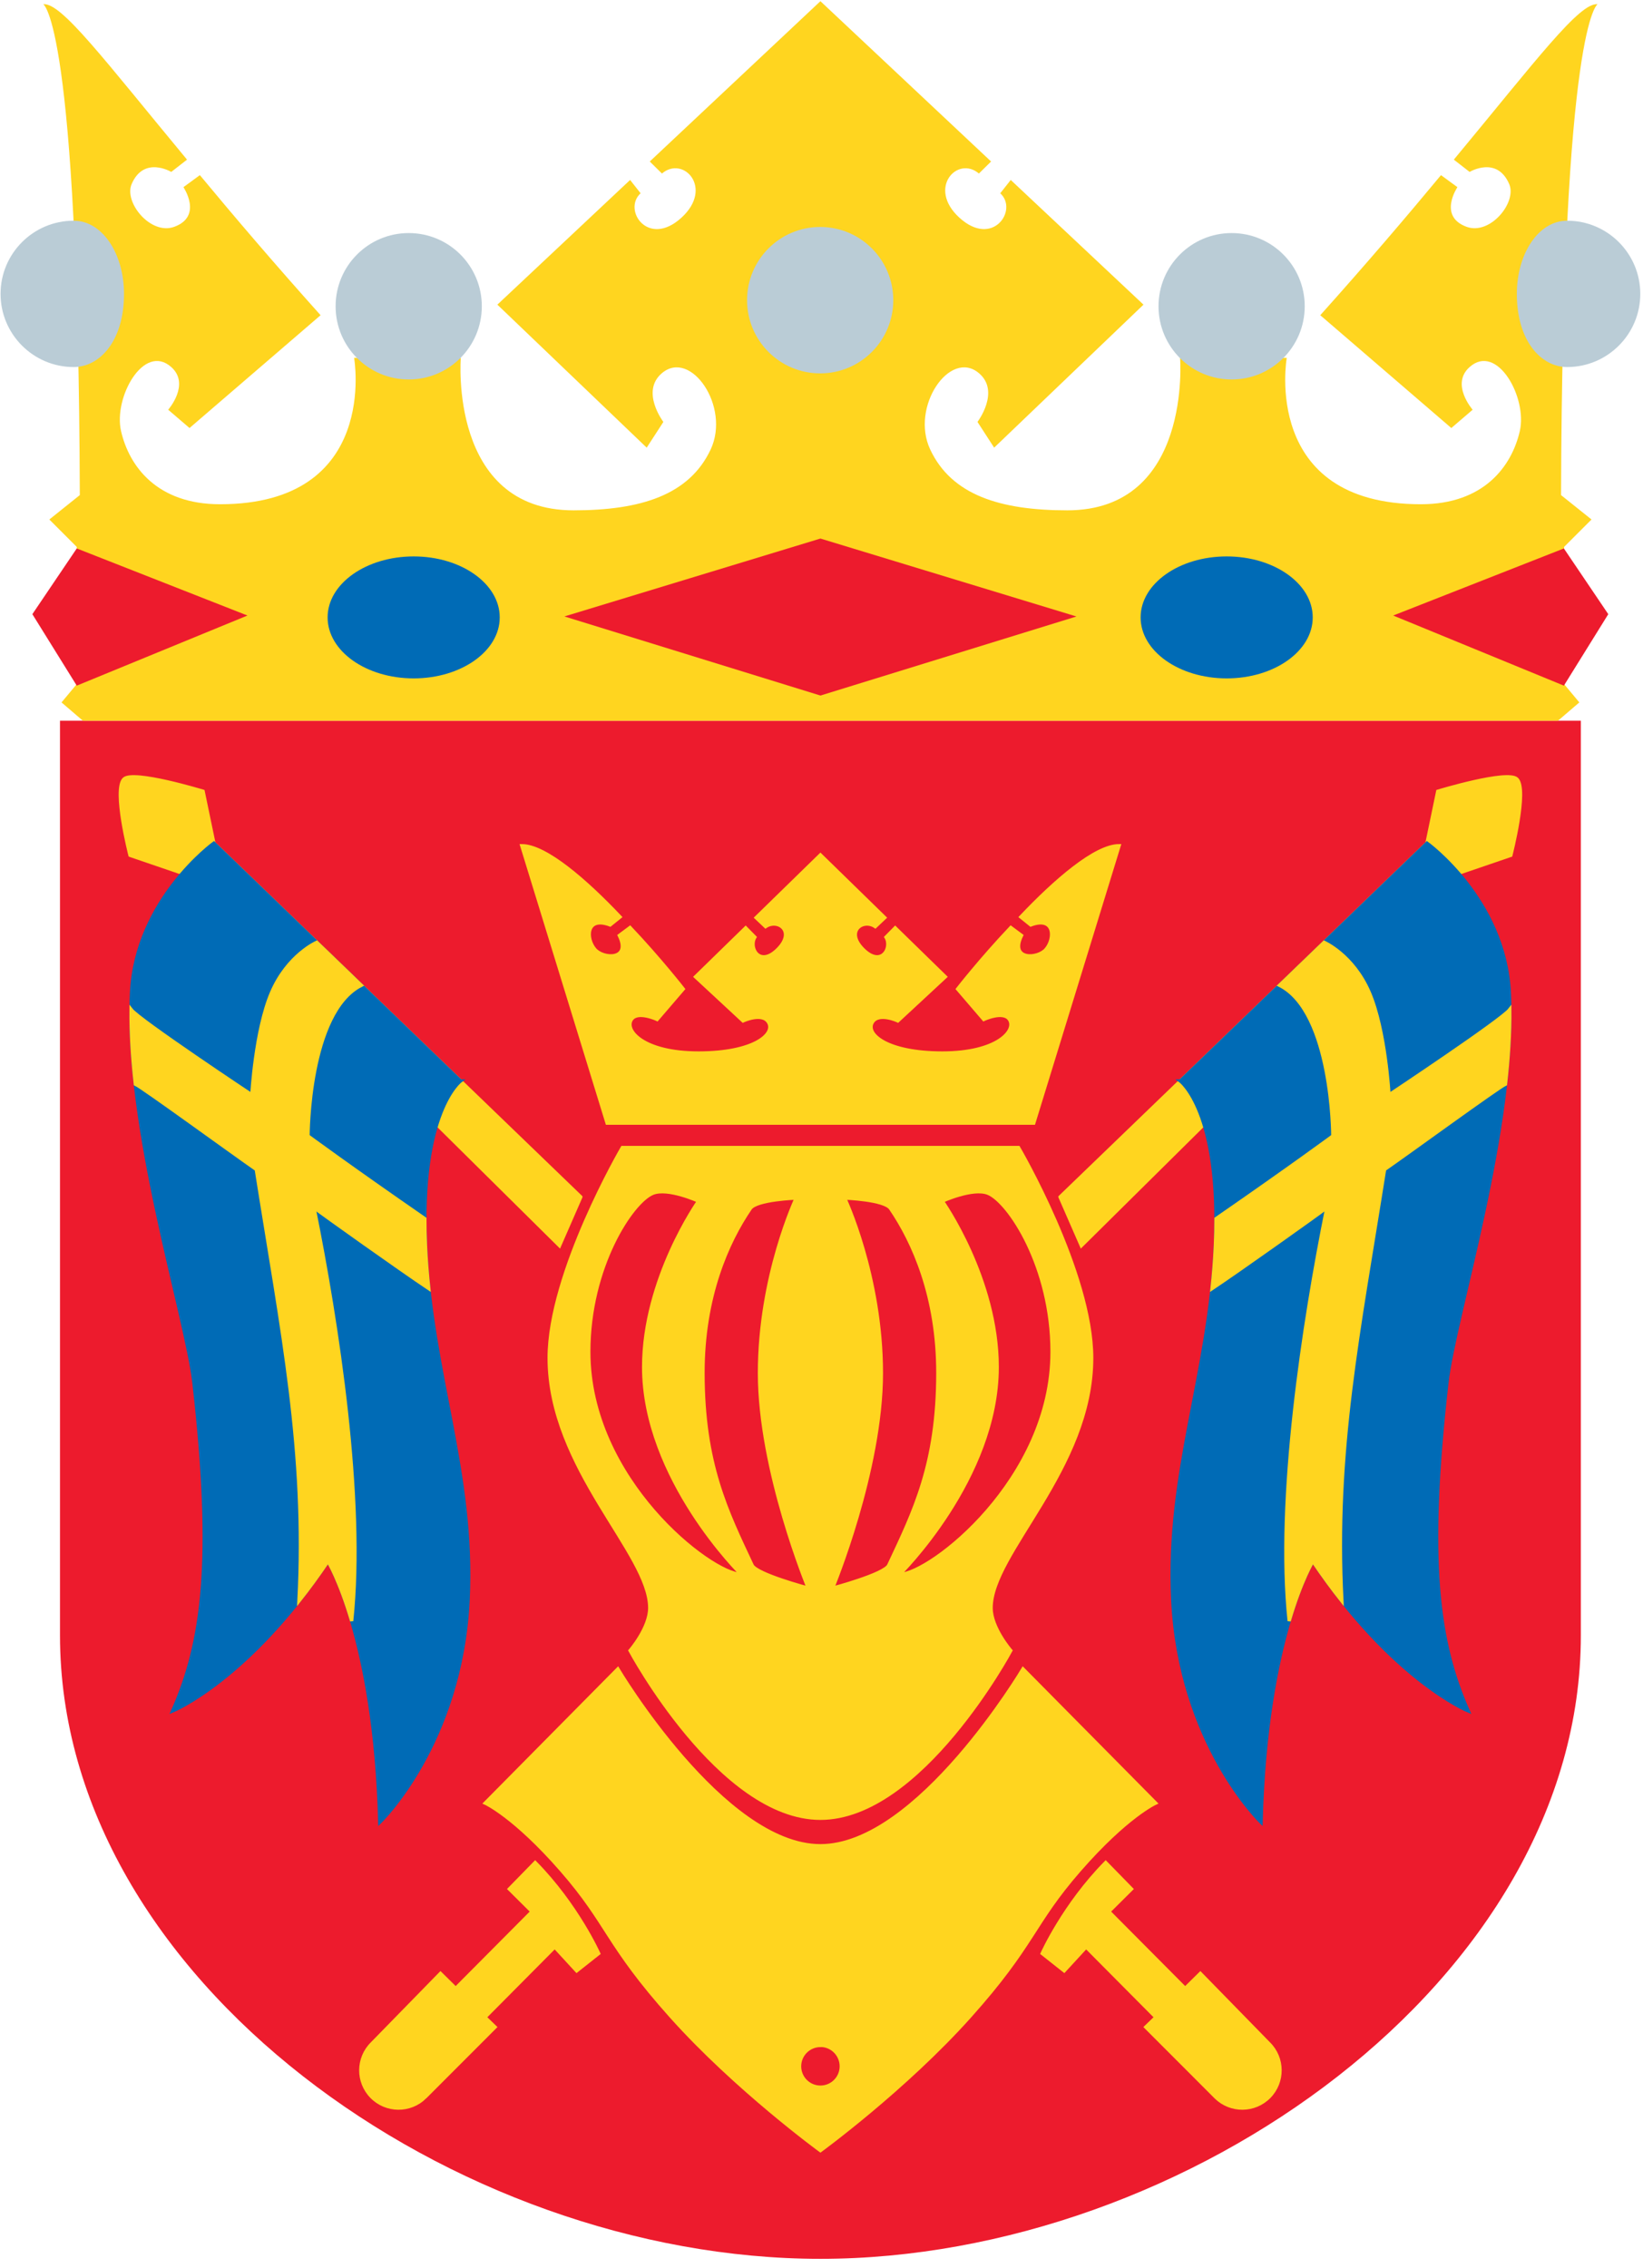
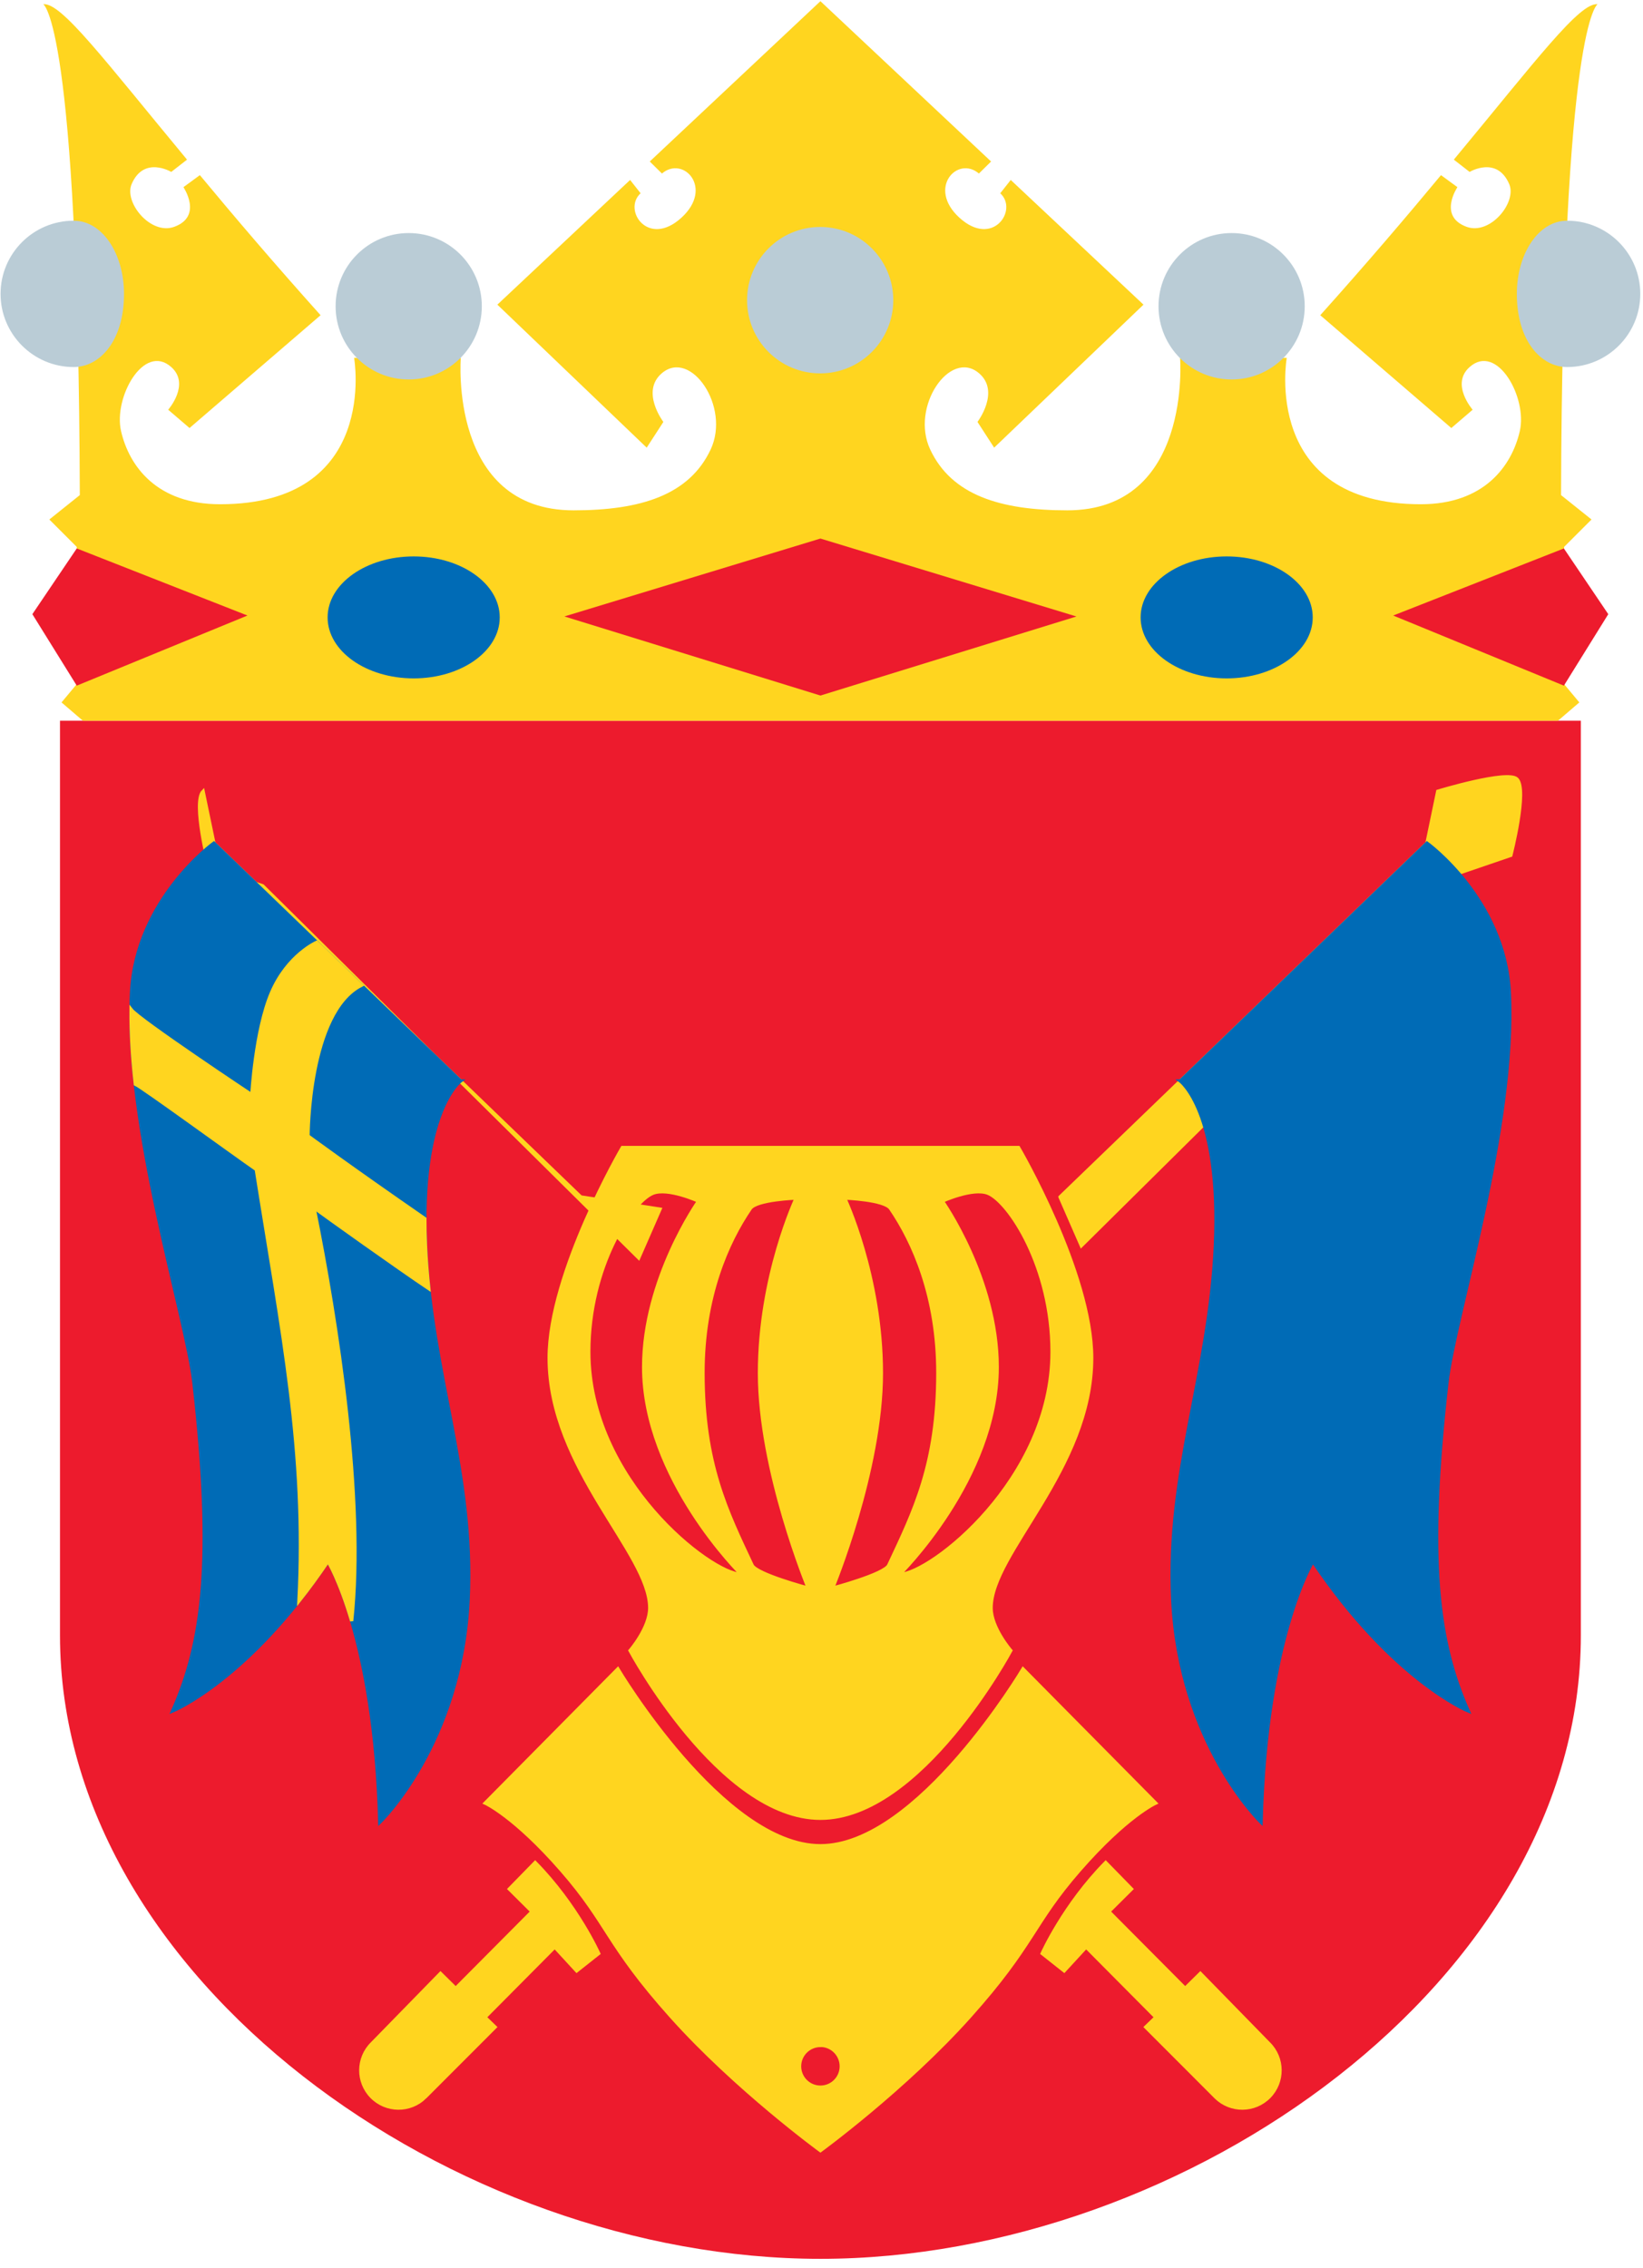
<svg xmlns="http://www.w3.org/2000/svg" width="500" height="690" version="1.0">
  <path style="fill:#ed1b2d;fill-opacity:1;fill-rule:evenodd;stroke:none" d="M481.085 219.263H18.258v278.264c0 104.813 120.112 189.683 231.414 189.683 111.301 0 231.413-84.87 231.413-189.683v-278.264z" />
  <path d="m188.022 507.742-40.376 40.812s8.811 3.942 23.188 20.406c14.376 16.464 13.681 22.493 33.39 44.522 19.71 22.029 45.448 40.812 45.448 40.812s25.738-18.783 45.448-40.812c19.71-22.029 19.014-28.058 33.39-44.522 14.376-16.464 23.188-20.406 23.188-20.406l-40.376-40.812s-31.97 53.798-61.65 53.798c-29.68 0-61.65-53.798-61.65-53.798zm61.071 114.552c.187-.017.388 0 .58 0 3.504-0 6.348 2.844 6.348 6.348 0 3.504-2.844 6.348-6.348 6.348-3.504-0-6.348-2.844-6.348-6.348 0-3.312 2.53-6.06 5.768-6.348z" style="color:#000;fill:#ffd51f;fill-opacity:1;fill-rule:evenodd;stroke:#ffd51f;stroke-width:1;stroke-linecap:round;stroke-linejoin:miter;stroke-miterlimit:4;stroke-opacity:1;stroke-dasharray:none;stroke-dashoffset:0;marker:none;visibility:visible;display:inline;overflow:visible" transform="matrix(-1 0 0 1 499.344 0)" />
  <path d="M249.672 553.18c30.608 0 57.938-51.015 57.938-51.015s-5.998-6.9-5.998-12.986c0-16.696 30.608-42.29 30.608-76.059 0-25.971-22.26-64.001-22.26-64.001H189.384s-22.26 38.029-22.26 64.001c0 33.769 30.608 59.363 30.608 76.059 0 6.086-5.998 12.986-5.998 12.986s27.33 51.015 57.938 51.015zm7.369-188.686s12.075.417 13.963 3.177c6.981 10.203 14.425 26.899 14.403 50.087-.025 27.595-7.213 41.958-14.951 58.435-1.307 2.783-17.075 6.96-17.075 6.96s14.84-35.716 14.84-65.395c0-29.681-11.181-53.265-11.181-53.265zm16.746 114.483s29.68-29.146 29.68-63.073c0-26.899-16.695-50.484-16.695-50.484s9.275-4.241 13.913-2.386c6.269 2.508 19.478 22.261 19.478 48.232 0 38.957-37.124 67.595-46.375 67.711zm-31.485-114.483s-12.075.417-13.963 3.177c-6.981 10.203-14.425 26.899-14.403 50.087.025 27.595 7.213 41.958 14.951 58.435 1.307 2.783 17.075 6.96 17.075 6.96s-14.84-35.716-14.84-65.395c0-29.681 11.181-53.265 11.181-53.265zm-16.746 114.483s-29.68-29.146-29.68-63.073c0-26.899 16.695-50.484 16.695-50.484s-9.275-4.241-13.913-2.386c-6.269 2.508-19.478 22.261-19.478 48.232 0 38.957 37.124 67.595 46.375 67.711z" style="fill:#ffd51f;fill-opacity:1;fill-rule:evenodd;stroke:#ffd51f;stroke-width:1px;stroke-linecap:butt;stroke-linejoin:miter;stroke-opacity:1" transform="matrix(-1 0 0 1 499.344 0)" />
-   <path d="m205 424.362-120.462-116-3.538-17s-23-7-26-4c-3.536 3.536 2 25 2 25l17.563 6 123.437 122 7-16z" style="fill:#ffd51f;fill-opacity:1;fill-rule:evenodd;stroke:#ffd51f;stroke-width:1.078px;stroke-linecap:butt;stroke-linejoin:miter;stroke-opacity:1" transform="matrix(.927 0 0 .928 -13.277 -29.655)" />
+   <path d="m205 424.362-120.462-116-3.538-17c-3.536 3.536 2 25 2 25l17.563 6 123.437 122 7-16z" style="fill:#ffd51f;fill-opacity:1;fill-rule:evenodd;stroke:#ffd51f;stroke-width:1.078px;stroke-linecap:butt;stroke-linejoin:miter;stroke-opacity:1" transform="matrix(.927 0 0 .928 -13.277 -29.655)" />
  <path style="fill:#006bb6;fill-opacity:1;fill-rule:evenodd;stroke:#006bb6;stroke-width:1.078px;stroke-linecap:butt;stroke-linejoin:miter;stroke-opacity:1" d="m165.518 386.343-80.98-77.981s-25.538 18.466-27.032 49C55.305 401.579 75.504 463.362 78 485.362c6.649 58.597 3 85-7 107.504 0 0 24.726-10.077 51-49.047 0 0 15.413 24.884 17 85.543 0 0 26.746-25.674 29-73 2-42-12.048-73.536-14-116-2-44 11.518-54.019 11.518-54.019z" transform="matrix(.927 0 0 .928 -13.277 -29.655)" />
  <path d="M115.439 404.362s.043-40.575 17.5-49.391l-14.636-14.093s-9.507 4.113-14.833 16.485c-5.326 12.371-6.471 33.529-6.471 33.529s-37-24.529-39.654-27.998c-.074 7.812.463 16.071 1.407 24.489C61 388.362 90.494 409.852 98.455 415.362c8.545 54 16.545 92 14.014 141.497 3.126-3.937 6.317-8.272 9.531-13.04 0 0 3.767 6.082 7.768 19.561C134 523.362 125 465.362 117.407 427.868 120 429.892 146 448.362 155.09 454.423c-.492-4.567-.869-9.244-1.09-14.061-.142-3.128-.206-6.085-.202-8.879-24.798-17.121-38.359-27.121-38.359-27.121z" style="fill:#ffd51f;fill-opacity:1;fill-rule:evenodd;stroke:#ffd51f;stroke-width:1.078px;stroke-linecap:butt;stroke-linejoin:miter;stroke-opacity:1" transform="matrix(.927 0 0 .928 -13.277 -29.655)" />
  <g>
    <path d="M128.634 638.073c-4.529 4.44-11.807 4.368-16.247-.161-4.44-4.529-4.367-11.808.161-16.248l20.806-21.299 4.624 4.559 23.229-23.358-6.917-6.872 7.876-8.065C174.916 579.57 181.5 594.308 181.5 594.308l-6.706 5.306-6.672-7.257-21.224 21.365 3.091 2.98-21.354 21.37zM369.318 638.073c4.529 4.44 11.807 4.368 16.247-.161 4.44-4.529 4.367-11.808-.161-16.248l-20.806-21.299-4.624 4.559-23.229-23.358 6.917-6.872-7.876-8.065c-12.749 12.941-19.333 27.679-19.333 27.679l6.706 5.306 6.672-7.257 21.224 21.365-3.091 2.98 21.354 21.37z" style="color:#000;fill:#ffd51f;fill-opacity:1;fill-rule:evenodd;stroke:#ffd51f;stroke-width:1;stroke-linecap:round;stroke-linejoin:miter;stroke-miterlimit:4;stroke-opacity:1;stroke-dasharray:none;stroke-dashoffset:0;marker:none;visibility:visible;display:inline;overflow:visible" transform="matrix(-1 0 0 1 498.648 0)" />
  </g>
  <g>
    <path style="fill:#ffd51f;fill-opacity:1;fill-rule:evenodd;stroke:#ffd51f;stroke-width:1.078px;stroke-linecap:butt;stroke-linejoin:miter;stroke-opacity:1" d="m205 424.362-120.462-116-3.538-17s-23-7-26-4c-3.536 3.536 2 25 2 25l17.563 6 123.437 122 7-16z" transform="matrix(-.927 0 0 .928 512.621 -29.655)" />
    <path d="m165.518 386.343-80.98-77.981s-25.538 18.466-27.032 49C55.305 401.579 75.504 463.362 78 485.362c6.649 58.597 3 85-7 107.504 0 0 24.726-10.077 51-49.047 0 0 15.413 24.884 17 85.543 0 0 26.746-25.674 29-73 2-42-12.048-73.536-14-116-2-44 11.518-54.019 11.518-54.019z" style="fill:#006bb6;fill-opacity:1;fill-rule:evenodd;stroke:#006bb6;stroke-width:1.078px;stroke-linecap:butt;stroke-linejoin:miter;stroke-opacity:1" transform="matrix(-.927 0 0 .928 512.621 -29.655)" />
-     <path style="fill:#ffd51f;fill-opacity:1;fill-rule:evenodd;stroke:#ffd51f;stroke-width:1.078px;stroke-linecap:butt;stroke-linejoin:miter;stroke-opacity:1" d="M115.439 404.362s.043-40.575 17.5-49.391l-14.636-14.093s-9.507 4.113-14.833 16.485c-5.326 12.371-6.471 33.529-6.471 33.529s-37-24.529-39.654-27.998c-.074 7.812.463 16.071 1.407 24.489C61 388.362 90.494 409.852 98.455 415.362c8.545 54 16.545 92 14.014 141.497 3.126-3.937 6.317-8.272 9.531-13.04 0 0 3.767 6.082 7.768 19.561C134 523.362 125 465.362 117.407 427.868 120 429.892 146 448.362 155.09 454.423c-.492-4.567-.869-9.244-1.09-14.061-.142-3.128-.206-6.085-.202-8.879-24.798-17.121-38.359-27.121-38.359-27.121z" transform="matrix(-.927 0 0 .928 512.621 -29.655)" />
  </g>
-   <path d="m184.746 341.699-25.97-84.407c7.259 0 19.572 10.733 29.926 21.675l-3.028 2.441c-7.42-2.783-7.42 4.175-4.638 7.42 2.561 2.987 11.13 3.335 7.42-4.225l3.276-2.434c9.187 9.71 16.201 18.717 16.201 18.717l-7.959 9.275s-5.954-2.783-7.809 0c-2.248 3.372 3.71 10.203 20.405 10.203s23.401-5.65 21.333-9.275c-1.855-3.251-7.792-.491-7.792-.491l-14.468-13.422 15.281-14.909 2.806 2.851c-1.966 3.238 1.39 9.275 6.955 3.71 5.565-5.565-.009-9.449-3.71-6.905l-2.892-2.738 19.588-19.111 19.588 19.111-2.892 2.738c-3.701-2.544-9.275 1.34-3.71 6.905 5.565 5.565 8.921-.472 6.955-3.71l2.806-2.851 15.281 14.909-14.468 13.422s-5.937-2.76-7.792.491c-2.068 3.625 4.638 9.275 21.333 9.275 16.695 0 22.653-6.831 20.405-10.203-1.855-2.783-7.809 0-7.809 0l-7.959-9.275s7.014-9.007 16.201-18.717l3.276 2.434c-3.71 7.56 4.859 7.212 7.42 4.225 2.783-3.245 2.783-10.203-4.638-7.42l-3.028-2.441c10.354-10.942 22.667-21.675 29.926-21.675l-25.97 84.407H184.746z" style="fill:#ffd51f;fill-opacity:1;fill-rule:evenodd;stroke:#ffd51f;stroke-width:1px;stroke-linecap:butt;stroke-linejoin:miter;stroke-opacity:1" transform="matrix(-1 0 0 1 499.344 0)" />
  <g style="stroke:none">
    <path d="m25.215 219.263-6.493-5.565 4.638-5.565v-41.74l-8.348-8.348 9.275-7.42C23.825 6.521 13.157 1.29 13.157 1.29c5.463-.643 18.509 16.834 43.758 47.279l-4.802 3.736s-8.324-5.007-12.058 3.71c-2.384 5.565 5.803 15.617 12.985 12.986 8.787-3.219 2.783-12.058 2.783-12.058l5-3.661c10.27 12.384 22.446 26.674 36.738 42.618l-39.883 34.319-6.493-5.565s6.81-7.757.928-12.986c-8.348-7.42-17.623 9.275-15.277 19.478 2.464 10.72 10.932 22.261 30.117 22.261 48.667 0 40.81-44.522 40.81-44.522h32.463s-3.71 46.377 34.318 46.377c20.405 0 35.239-4.641 41.738-18.551 6.067-12.986-6.059-30.609-14.84-23.189-6.605 5.581.433 14.841.433 14.841l-5.07 7.829-45.448-43.506 40.397-37.935 3.196 4.047c-5.565 5.07 2.294 16.696 12.441 7.42 9.884-9.035.544-18.988-5.948-13.423l-3.708-3.66L249.672.362 301.61 49.135l-3.708 3.66c-6.493-5.565-15.832 4.388-5.948 13.423 10.147 9.275 18.006-2.35 12.441-7.42l3.196-4.047 40.397 37.935-45.448 43.506-5.07-7.829s7.037-9.26.433-14.841c-8.781-7.42-20.907 10.203-14.84 23.189 6.499 13.91 21.333 18.551 41.738 18.551 38.028 0 34.318-46.377 34.318-46.377h32.463s-7.857 44.522 40.81 44.522c19.185 0 27.653-11.541 30.117-22.261 2.346-10.203-6.929-26.899-15.277-19.478-5.882 5.229.928 12.986.928 12.986l-6.493 5.565-39.883-34.319c14.291-15.944 26.467-30.234 36.738-42.618l5 3.661s-6.004 8.839 2.783 12.058c7.182 2.631 15.369-7.42 12.985-12.986-3.733-8.717-12.058-3.71-12.058-3.71l-4.802-3.736c25.248-30.445 38.295-47.922 43.758-47.279 0 0-10.668 5.231-11.13 149.335l9.275 7.42-8.348 8.348v41.74l4.638 5.565-6.493 5.565H25.215z" style="fill:#ffd51f;fill-opacity:1;fill-rule:evenodd;stroke:none;display:inline" transform="translate(0)" />
    <g style="stroke:none">
      <path transform="matrix(.927 0 0 .928 107.763 -33.365)" d="M177 134.362c0 13.255-10.745 24-24 24s-24-10.745-24-24c0-13.255 10.745-24 24-24s24 10.745 24 24z" style="color:#000;fill:#baccd6;fill-opacity:1;fill-rule:evenodd;stroke:none;stroke-width:1.078;marker:none;visibility:visible;display:inline;overflow:visible" />
      <path style="color:#000;fill:#baccd6;fill-opacity:1;fill-rule:evenodd;stroke:none;stroke-width:1.078;marker:none;visibility:visible;display:inline;overflow:visible" d="M177 134.362c0 13.255-10.745 24-24 24s-24-10.745-24-24c0-13.255 10.745-24 24-24s24 10.745 24 24z" transform="matrix(.927 0 0 .928 -17.451 -31.51)" />
      <path style="color:#000;fill:#baccd6;fill-opacity:1;fill-rule:evenodd;stroke:none;stroke-width:1.078;marker:none;visibility:visible;display:inline;overflow:visible" d="M177 134.362c0 13.255-10.745 24-24 24s-24-10.745-24-24c0-13.255 10.745-24 24-24s24 10.745 24 24z" transform="matrix(.927 0 0 .928 232.977 -31.51)" />
      <g style="stroke:none">
        <path d="M499.636 89.407c0 12.288-9.973 22.261-22.26 22.261-7.884 0-15.304-7.884-15.304-22.261 0-12.083 6.493-22.261 15.304-22.261 12.288 0 22.26 9.973 22.26 22.261zM.636 89.407c0 12.288 9.973 22.261 22.26 22.261 7.884 0 15.304-7.884 15.304-22.261 0-12.083-6.493-22.261-15.304-22.261-12.288 0-22.26 9.973-22.26 22.261z" style="color:#000;fill:#baccd6;fill-opacity:1;fill-rule:evenodd;stroke:none;stroke-width:1;marker:none;visibility:visible;display:inline;overflow:visible" transform="translate(-.464)" />
      </g>
    </g>
    <path d="m23.36 166.857 51.941 20.406-51.941 21.334L9.849 186.851l13.51-19.995zM249.672 211.608l-77.911-24.066 77.911-23.697 77.911 23.708-77.911 24.056zM475.923 166.857l-51.941 20.406 51.941 21.334 13.51-21.745-13.51-19.995z" style="fill:#ed1b2d;fill-opacity:1;fill-rule:evenodd;stroke:none" transform="translate(0)" />
    <path transform="matrix(.927 0 0 .928 -11.77 -33.829)" d="M176.753 238.862c0 11.042-12.649 19.994-28.253 19.994-15.604 0-28.253-8.951-28.253-19.994s12.649-19.994 28.253-19.994c15.604 0 28.253 8.951 28.253 19.994z" style="color:#000;fill:#006bb6;fill-opacity:1;fill-rule:evenodd;stroke:none;stroke-width:1.078;marker:none;visibility:visible;display:inline;overflow:visible" />
    <path style="color:#000;fill:#006bb6;fill-opacity:1;fill-rule:evenodd;stroke:none;stroke-width:1.078;marker:none;visibility:visible;display:inline;overflow:visible" d="M176.753 238.862c0 11.042-12.649 19.994-28.253 19.994-15.604 0-28.253-8.951-28.253-19.994s12.649-19.994 28.253-19.994c15.604 0 28.253 8.951 28.253 19.994z" transform="matrix(.927 0 0 .928 235.644 -33.829)" />
  </g>
</svg>